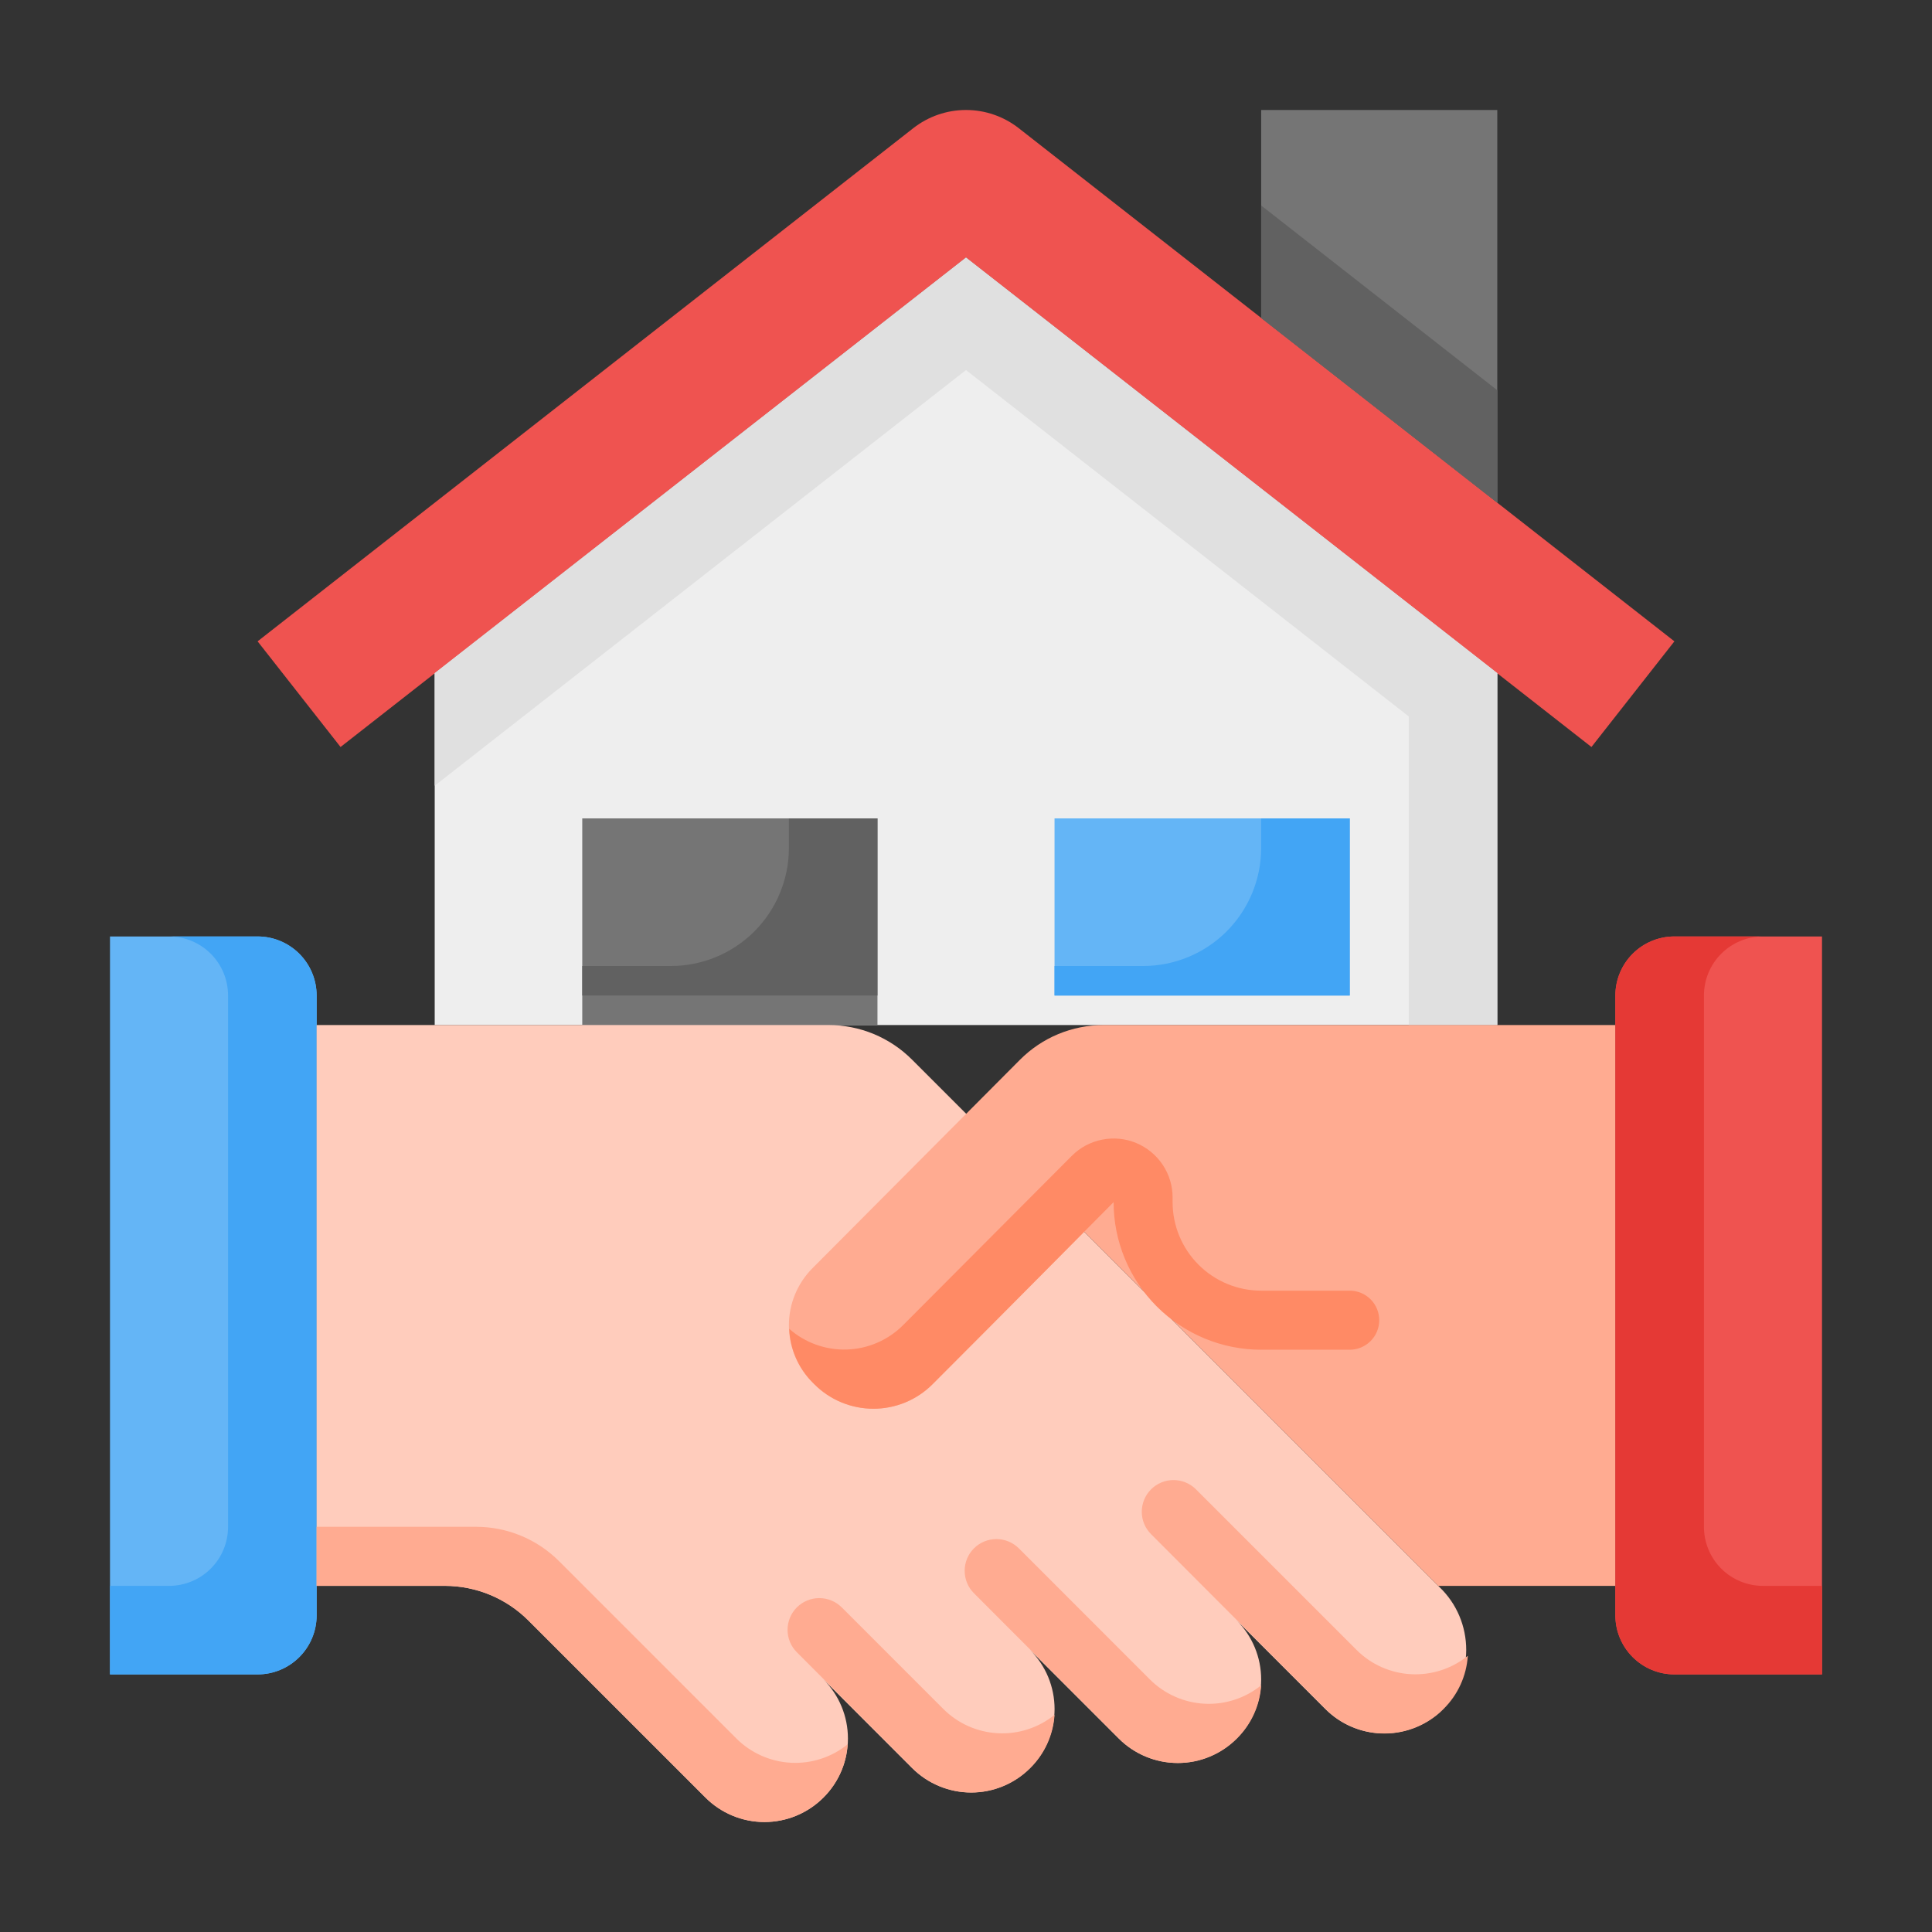
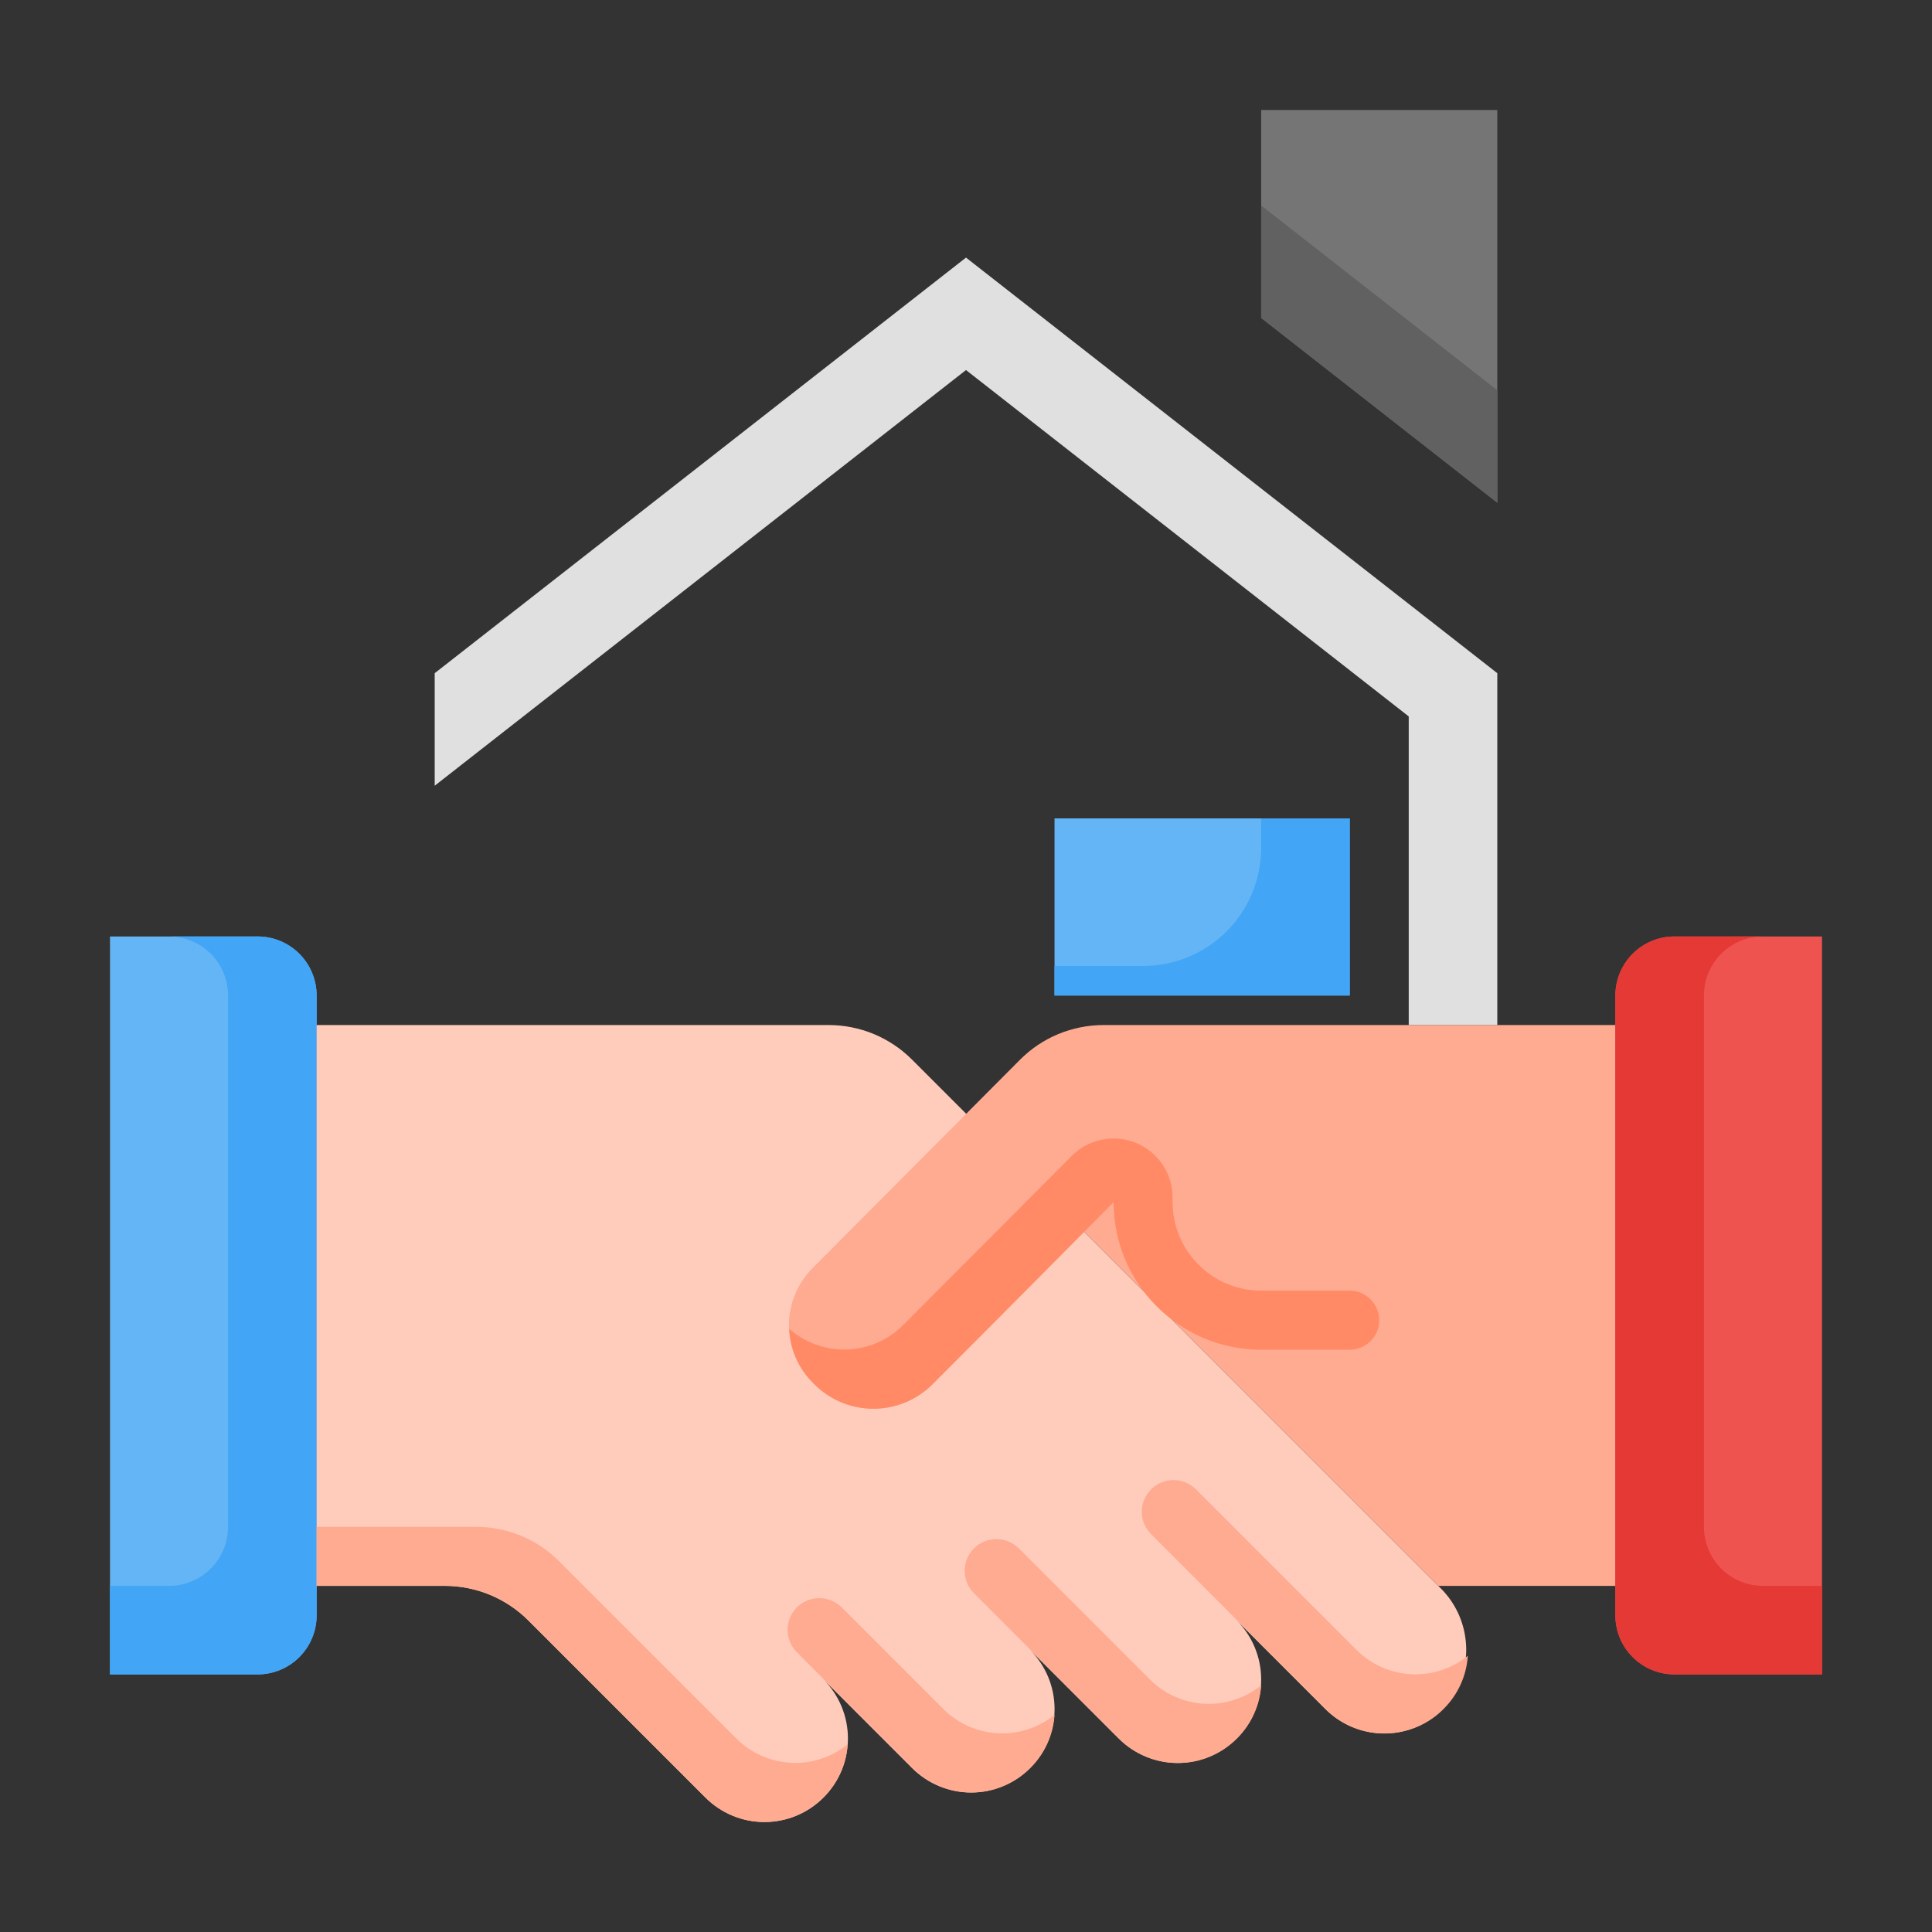
<svg xmlns="http://www.w3.org/2000/svg" width="45" height="45" viewBox="0 0 45 45" fill="none">
  <rect x="0" y="0" width="45" height="45" fill="#333333" stroke="none" />
-   <path d="M22.5 2.562C22.054 2.562 21.622 2.711 21.271 2.986L6 14.938L7.932 17.399L22.5 6L37.068 17.399L39 14.938L23.729 2.986C23.378 2.711 22.946 2.562 22.5 2.562Z" fill="#EF5350" />
  <path d="M34.875 11.709V2.562H29.375V7.405L34.875 11.709Z" fill="#757575" />
-   <path d="M34.875 15.68V23.875H10.125V15.68L22.5 6L34.875 15.68Z" fill="#EEEEEE" />
  <path d="M34.838 15.651L22.5 6L10.125 15.68V18.301L22.5 8.619L32.812 16.687V23.875H34.875V15.68L34.838 15.651Z" fill="#E0E0E0" />
  <path d="M31.438 23.188H24.562V19.062H31.438V23.188Z" fill="#64B5F6" />
-   <path d="M13.562 19.062H20.438V23.875H13.562V19.062Z" fill="#757575" />
-   <path d="M20.438 19.062V23.188H13.562V22.5H15.625C16.354 22.5 17.054 22.21 17.57 21.695C18.085 21.179 18.375 20.479 18.375 19.75V19.062H20.438Z" fill="#616161" />
  <path d="M31.438 19.062V23.188H24.562V22.5H26.625C27.354 22.5 28.054 22.21 28.57 21.695C29.085 21.179 29.375 20.479 29.375 19.75V19.062H31.438Z" fill="#42A5F5" />
  <path d="M6 21.812H2.562V39H6C6.365 39 6.714 38.855 6.972 38.597C7.23 38.339 7.375 37.99 7.375 37.625V23.188C7.375 22.823 7.23 22.473 6.972 22.215C6.714 21.957 6.365 21.812 6 21.812Z" fill="#64B5F6" />
  <path d="M6 21.812H3.938C4.302 21.812 4.652 21.957 4.91 22.215C5.168 22.473 5.312 22.823 5.312 23.188V35.562C5.312 35.927 5.168 36.277 4.91 36.535C4.652 36.793 4.302 36.938 3.938 36.938H2.562V39H6C6.365 39 6.714 38.855 6.972 38.597C7.23 38.339 7.375 37.99 7.375 37.625V23.188C7.375 22.823 7.23 22.473 6.972 22.215C6.714 21.957 6.365 21.812 6 21.812Z" fill="#42A5F5" />
  <path d="M39 21.812C38.635 21.812 38.286 21.957 38.028 22.215C37.77 22.473 37.625 22.823 37.625 23.188V37.625C37.625 37.99 37.77 38.339 38.028 38.597C38.286 38.855 38.635 39 39 39H42.438V21.812H39Z" fill="#EF5350" />
  <path d="M33.533 36.971L33.5 36.938L21.243 24.681C20.988 24.425 20.685 24.223 20.351 24.084C20.017 23.946 19.66 23.875 19.298 23.875H7.375V36.938H10.361C10.722 36.938 11.08 37.009 11.413 37.147C11.747 37.285 12.05 37.488 12.306 37.743L16.431 41.868C16.795 42.233 17.29 42.438 17.806 42.438C18.322 42.438 18.816 42.233 19.181 41.868C19.545 41.504 19.75 41.009 19.75 40.493C19.75 39.977 19.545 39.483 19.181 39.118L21.243 41.181C21.424 41.361 21.638 41.505 21.874 41.602C22.11 41.7 22.363 41.75 22.618 41.75C22.874 41.75 23.127 41.7 23.362 41.602C23.598 41.505 23.813 41.361 23.993 41.181C24.174 41 24.317 40.786 24.415 40.55C24.512 40.314 24.563 40.061 24.563 39.806C24.563 39.55 24.512 39.297 24.415 39.062C24.317 38.826 24.174 38.611 23.993 38.431L26.056 40.493C26.42 40.858 26.915 41.063 27.431 41.063C27.947 41.063 28.441 40.858 28.806 40.493C29.17 40.129 29.375 39.634 29.375 39.118C29.375 38.602 29.17 38.108 28.806 37.743L30.867 39.804C31.216 40.155 31.686 40.359 32.181 40.374C32.676 40.389 33.157 40.215 33.528 39.888C33.725 39.699 33.881 39.473 33.988 39.222C34.095 38.972 34.151 38.702 34.151 38.43C34.151 38.158 34.097 37.888 33.991 37.637C33.885 37.386 33.729 37.16 33.533 36.971Z" fill="#FFCCBC" />
  <path d="M19.743 40.629C19.713 41.097 19.513 41.537 19.179 41.867C18.999 42.048 18.785 42.192 18.549 42.29C18.313 42.389 18.06 42.439 17.804 42.439C17.549 42.439 17.296 42.389 17.06 42.29C16.824 42.192 16.61 42.048 16.429 41.867L12.304 37.742C11.788 37.226 11.088 36.937 10.359 36.937H7.375V35.562H11.088C11.448 35.562 11.804 35.633 12.137 35.771C12.47 35.909 12.772 36.112 13.026 36.367L17.151 40.492C17.49 40.831 17.942 41.032 18.421 41.058C18.899 41.083 19.37 40.931 19.743 40.629ZM24.562 39.942C24.533 40.409 24.332 40.85 23.999 41.179C23.819 41.361 23.604 41.505 23.368 41.603C23.132 41.701 22.879 41.752 22.624 41.752C22.368 41.752 22.115 41.701 21.879 41.603C21.643 41.505 21.429 41.361 21.249 41.179L18.56 38.484C18.421 38.346 18.344 38.158 18.344 37.962C18.344 37.766 18.421 37.578 18.56 37.439C18.629 37.371 18.71 37.316 18.8 37.279C18.89 37.242 18.986 37.223 19.083 37.223C19.18 37.223 19.276 37.242 19.366 37.279C19.456 37.316 19.537 37.371 19.606 37.439L21.971 39.804C22.309 40.143 22.762 40.345 23.24 40.37C23.719 40.396 24.19 40.243 24.562 39.942ZM29.375 39.254C29.345 39.722 29.145 40.162 28.811 40.492C28.631 40.673 28.417 40.817 28.181 40.915C27.945 41.014 27.692 41.064 27.436 41.064C27.181 41.064 26.928 41.014 26.692 40.915C26.456 40.817 26.241 40.673 26.061 40.492L22.685 37.109C22.546 36.971 22.469 36.783 22.469 36.587C22.469 36.391 22.546 36.203 22.685 36.064C22.754 35.996 22.835 35.941 22.925 35.904C23.015 35.867 23.111 35.848 23.208 35.848C23.305 35.848 23.401 35.867 23.491 35.904C23.581 35.941 23.662 35.996 23.731 36.064L26.783 39.117C27.122 39.456 27.574 39.657 28.053 39.683C28.531 39.708 29.002 39.556 29.375 39.254ZM34.188 38.567C34.158 39.034 33.957 39.475 33.624 39.804C33.444 39.986 33.229 40.13 32.993 40.228C32.757 40.326 32.504 40.377 32.249 40.377C31.993 40.377 31.74 40.326 31.504 40.228C31.268 40.13 31.054 39.986 30.874 39.804L26.811 35.734C26.672 35.596 26.594 35.408 26.594 35.212C26.594 35.016 26.672 34.828 26.811 34.689C26.949 34.551 27.137 34.473 27.333 34.473C27.529 34.473 27.717 34.551 27.856 34.689L31.596 38.429C31.934 38.768 32.387 38.97 32.865 38.995C33.344 39.021 33.815 38.868 34.188 38.567Z" fill="#FFAB91" />
  <path d="M25.705 23.875C25.343 23.875 24.984 23.947 24.65 24.085C24.315 24.224 24.012 24.428 23.756 24.685L18.928 29.535C18.574 29.888 18.375 30.368 18.375 30.868C18.375 31.369 18.574 31.848 18.928 32.202L18.962 32.236C19.142 32.418 19.357 32.563 19.593 32.662C19.829 32.76 20.083 32.812 20.339 32.812C20.595 32.813 20.849 32.763 21.085 32.666C21.322 32.568 21.537 32.425 21.718 32.244C23.141 30.822 25.253 28.69 25.253 28.69L33.5 36.938H37.625V23.875H25.705Z" fill="#FFAB91" />
  <path d="M39 21.812H41.062C40.698 21.812 40.348 21.957 40.09 22.215C39.832 22.473 39.688 22.823 39.688 23.188V35.562C39.688 35.927 39.832 36.277 40.09 36.535C40.348 36.793 40.698 36.938 41.062 36.938H42.438V39H39C38.635 39 38.286 38.855 38.028 38.597C37.77 38.339 37.625 37.99 37.625 37.625V23.188C37.625 22.823 37.77 22.473 38.028 22.215C38.286 21.957 38.635 21.812 39 21.812Z" fill="#E53935" />
  <path d="M29.375 4.786V7.405L34.875 11.709V9.09L29.375 4.786Z" fill="#616161" />
  <path d="M27.312 28V27.893C27.313 27.621 27.232 27.355 27.081 27.129C26.93 26.903 26.715 26.727 26.463 26.622C26.212 26.518 25.935 26.491 25.668 26.545C25.401 26.598 25.156 26.729 24.964 26.922C23.654 28.239 22.343 29.554 21.031 30.869C20.682 31.216 20.215 31.418 19.723 31.433C19.231 31.448 18.752 31.276 18.383 30.951C18.401 31.422 18.595 31.868 18.928 32.202L18.962 32.236C19.142 32.418 19.357 32.563 19.593 32.662C19.829 32.76 20.083 32.812 20.339 32.812C20.595 32.813 20.848 32.763 21.085 32.666C21.322 32.568 21.537 32.425 21.718 32.244C23.141 30.822 25.938 28 25.938 28C25.938 28.912 26.3 29.786 26.944 30.431C27.589 31.075 28.463 31.438 29.375 31.438H31.438C31.62 31.438 31.795 31.365 31.924 31.236C32.053 31.107 32.125 30.932 32.125 30.75C32.125 30.568 32.053 30.393 31.924 30.264C31.795 30.135 31.62 30.062 31.438 30.062H29.375C28.828 30.062 28.303 29.845 27.917 29.458C27.53 29.072 27.312 28.547 27.312 28Z" fill="#FF8A65" />
</svg>